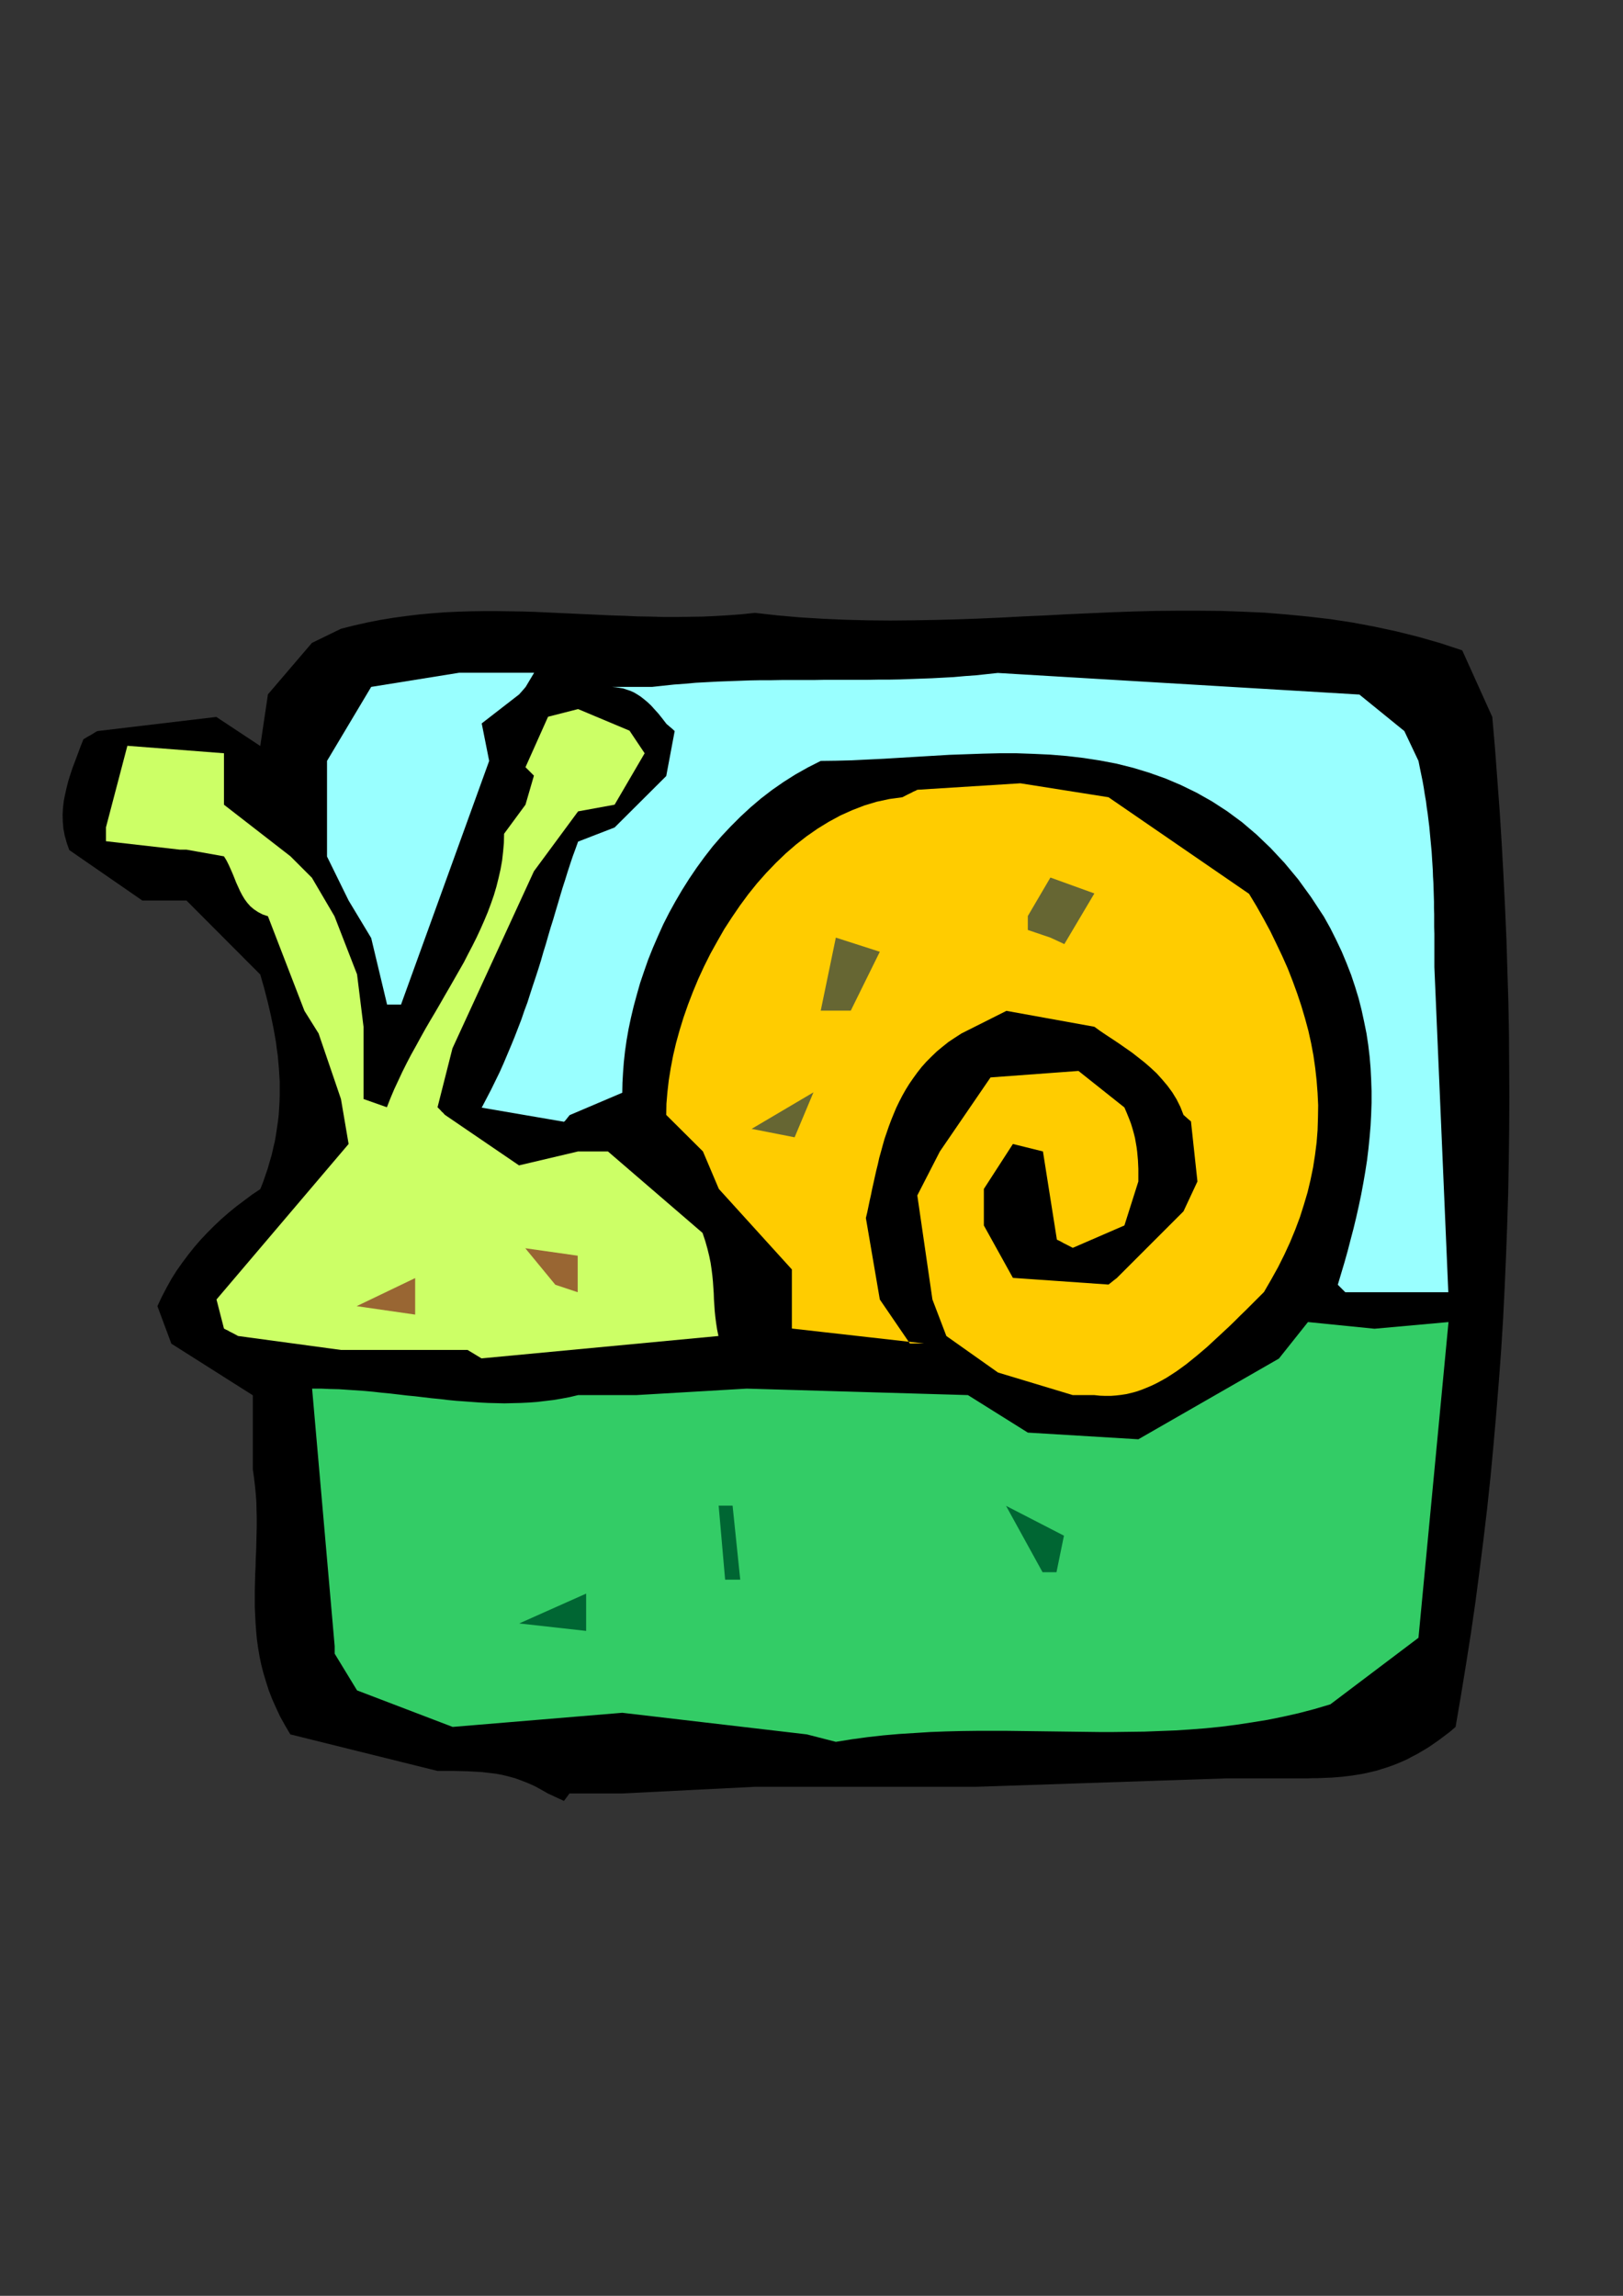
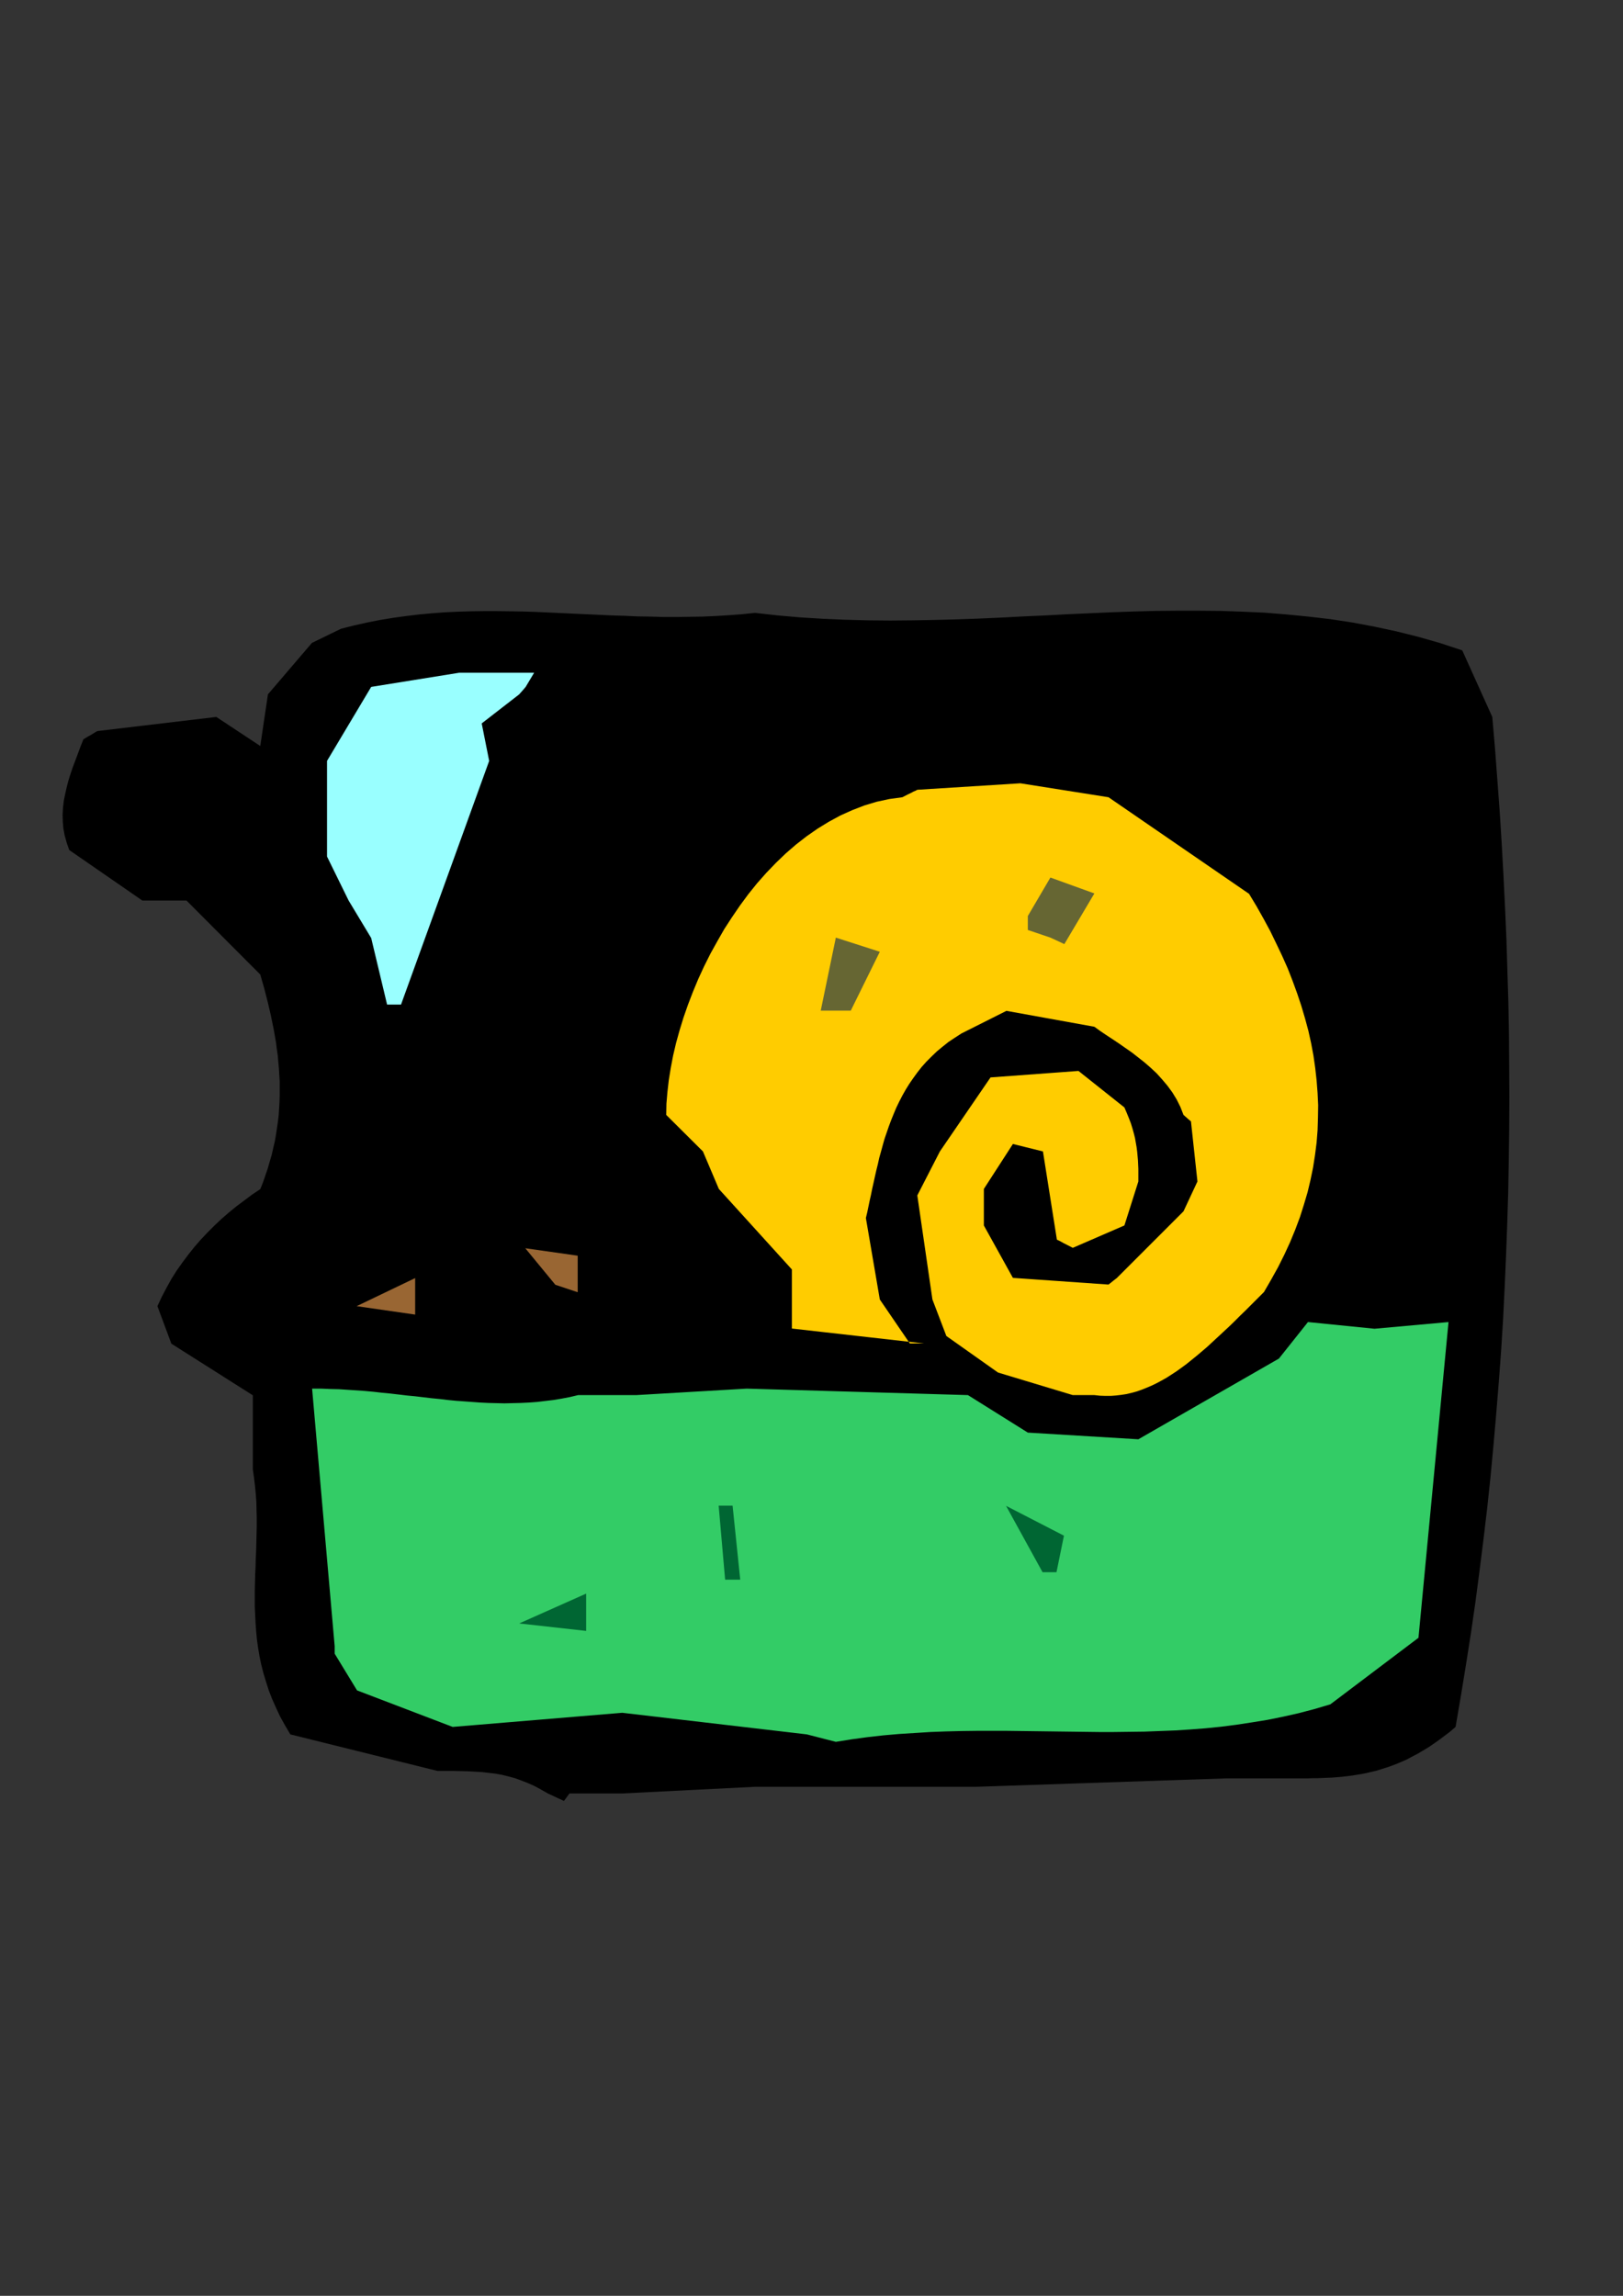
<svg xmlns="http://www.w3.org/2000/svg" height="841.89pt" viewBox="0 0 595.276 841.89" width="595.276pt" version="1.1" id="ee32608f-f610-11ea-8e3e-dcc15c148e23">
  <rect x="0" y="0" width="595.276" height="841.89" fill="#333333" stroke="none" />
  <g>
    <path style="fill:#000000;" d="M 200.942,657.681 L 198.422,656.241 196.046,654.945 193.598,653.865 191.222,652.929 188.846,652.065 186.47,651.417 184.094,650.841 181.718,650.409 179.27,650.121 176.822,649.833 174.302,649.689 171.71,649.545 169.046,649.473 166.238,649.401 163.358,649.401 160.406,649.401 106.478,636.009 104.534,632.697 102.734,629.457 101.222,626.217 99.782,622.977 98.558,619.809 97.55,616.641 96.614,613.545 95.822,610.449 95.174,607.353 94.67,604.329 94.238,601.233 93.95,598.209 93.734,595.185 93.59,592.233 93.446,589.209 93.446,586.257 93.446,583.305 93.518,580.353 93.59,577.401 93.734,574.449 93.806,571.497 93.95,568.545 94.022,565.593 94.094,562.641 94.166,559.689 94.166,556.737 94.094,553.785 94.022,550.761 93.806,547.809 93.518,544.857 93.158,541.833 92.726,538.809 92.726,511.665 62.846,492.729 57.734,478.977 59.318,475.593 61.046,472.281 62.846,469.041 64.79,465.945 66.878,462.993 69.038,460.113 71.27,457.305 73.646,454.569 76.094,451.977 78.614,449.457 81.206,447.009 83.942,444.633 86.678,442.401 89.558,440.241 92.438,438.081 95.462,436.065 96.47,433.545 97.334,431.025 98.198,428.505 98.918,425.985 99.638,423.537 100.214,421.017 100.79,418.569 101.222,416.121 101.582,413.673 101.942,411.225 102.23,408.849 102.374,406.401 102.518,403.953 102.59,401.577 102.59,399.129 102.59,396.681 102.446,394.305 102.302,391.857 102.086,389.481 101.87,387.033 101.51,384.585 101.222,382.209 100.79,379.761 100.358,377.313 99.854,374.865 99.35,372.417 98.774,369.897 98.198,367.449 97.55,364.929 96.902,362.409 96.182,359.889 95.462,357.369 68.39,330.225 52.19,330.225 25.406,311.721 24.47,309.057 23.75,306.465 23.246,303.873 23.03,301.281 22.958,298.761 23.102,296.241 23.39,293.721 23.894,291.201 24.47,288.681 25.118,286.161 25.91,283.641 26.774,281.121 27.71,278.673 28.646,276.153 29.582,273.633 30.59,271.113 32.246,270.105 33.542,269.385 34.478,268.809 35.054,268.449 35.414,268.233 35.63,268.161 35.702,268.089 35.702,268.089 79.334,262.905 95.462,273.561 98.27,254.625 114.398,235.761 125.054,230.577 129.878,229.353 134.702,228.273 139.454,227.337 144.278,226.545 149.03,225.897 153.782,225.321 158.534,224.889 163.286,224.529 168.038,224.313 172.718,224.169 177.47,224.097 182.15,224.097 186.902,224.169 191.582,224.241 196.262,224.385 201.014,224.601 205.694,224.817 210.374,225.033 215.054,225.249 219.806,225.465 224.486,225.681 229.238,225.825 233.918,226.041 238.67,226.113 243.422,226.257 248.174,226.257 252.926,226.185 257.678,226.113 262.502,225.897 267.254,225.609 272.078,225.249 276.902,224.745 285.254,225.681 293.534,226.401 301.814,226.905 310.094,227.265 318.302,227.481 326.51,227.553 334.718,227.481 342.854,227.337 350.99,227.121 359.126,226.833 367.262,226.473 375.326,226.041 383.462,225.681 391.526,225.249 399.59,224.889 407.654,224.529 415.718,224.241 423.71,224.025 431.774,223.953 439.766,223.953 447.83,224.025 455.822,224.313 463.886,224.673 471.878,225.321 479.942,226.113 488.006,227.049 495.998,228.273 504.062,229.785 512.126,231.513 520.19,233.529 528.254,235.833 536.318,238.497 547.334,262.905 548.342,274.569 549.206,286.161 550.07,297.825 550.79,309.417 551.438,321.081 552.014,332.745 552.518,344.337 552.878,356.001 553.238,367.665 553.454,379.257 553.526,390.921 553.598,402.513 553.526,414.177 553.382,425.769 553.166,437.433 552.806,449.025 552.374,460.617 551.87,472.209 551.294,483.801 550.574,495.321 549.71,506.913 548.774,518.505 547.766,530.025 546.686,541.545 545.462,553.065 544.094,564.585 542.654,576.033 541.142,587.553 539.486,599.001 537.686,610.449 535.814,621.897 533.87,633.273 531.854,635.001 529.766,636.585 527.75,638.097 525.806,639.465 523.79,640.833 521.846,641.985 519.902,643.137 517.958,644.145 516.086,645.153 514.142,646.017 512.27,646.809 510.398,647.529 508.526,648.177 506.654,648.753 504.854,649.329 502.982,649.761 501.182,650.193 499.382,650.553 497.582,650.841 495.782,651.129 493.982,651.345 492.182,651.561 490.382,651.705 488.654,651.849 486.854,651.921 485.054,651.993 483.326,652.065 481.526,652.065 479.798,652.137 477.998,652.137 476.27,652.137 474.47,652.137 450.062,652.137 357.974,655.233 276.902,655.233 228.086,657.681 208.862,657.681 206.846,660.417 200.942,657.681 Z" />
    <path style="fill:#33cc66;" d="M 295.91,636.009 L 228.23,628.089 166.022,633.273 130.958,619.881 122.75,606.417 122.75,605.481 122.75,604.833 122.75,604.329 122.75,604.041 122.75,603.825 122.75,603.753 122.75,603.681 122.75,603.681 114.47,509.217 117.782,509.217 121.022,509.361 124.262,509.433 127.502,509.649 130.67,509.865 133.838,510.081 136.934,510.369 140.102,510.729 143.126,511.017 146.222,511.377 149.246,511.737 152.27,512.025 155.294,512.385 158.318,512.745 161.342,513.033 164.294,513.393 167.246,513.681 170.27,513.897 173.222,514.113 176.174,514.329 179.126,514.473 182.078,514.545 185.03,514.617 187.982,514.545 191.006,514.473 193.958,514.329 196.91,514.113 199.934,513.753 202.958,513.393 205.982,512.889 209.006,512.313 212.03,511.593 233.342,511.593 273.878,509.217 355.022,511.593 376.982,525.345 417.518,527.793 469.07,498.201 479.726,484.809 504.134,487.257 531.278,484.809 520.262,600.585 487.934,624.993 482.102,626.721 476.342,628.233 470.582,629.529 464.894,630.681 459.134,631.617 453.446,632.481 447.83,633.201 442.142,633.777 436.526,634.209 430.91,634.569 425.294,634.785 419.75,635.001 414.134,635.073 408.518,635.145 402.974,635.145 397.358,635.073 391.814,635.001 386.198,634.929 380.654,634.857 375.038,634.785 369.422,634.713 363.806,634.713 358.19,634.713 352.502,634.785 346.886,634.929 341.198,635.145 335.51,635.505 329.75,635.865 323.99,636.369 318.23,637.017 312.398,637.809 306.566,638.745 295.91,636.009 Z" />
    <path style="fill:#006633;" d="M 190.43,595.329 L 190.43,595.329 190.43,595.329 190.43,595.329 190.43,595.329 214.982,584.385 214.982,598.065 190.43,595.329 Z" />
    <path style="fill:#006633;" d="M 265.958,579.273 L 263.582,552.129 265.238,552.129 266.534,552.129 267.47,552.129 268.046,552.129 268.406,552.129 268.622,552.129 268.694,552.129 268.694,552.129 271.502,579.273 265.958,579.273 Z" />
    <path style="fill:#006633;" d="M 382.382,576.537 L 382.382,576.537 382.382,576.537 382.382,576.537 382.382,576.537 368.99,552.201 390.23,563.145 387.494,576.537 382.382,576.537 Z" />
    <path style="fill:#ffcc00;" d="M 393.47,511.593 L 366.038,503.313 347.102,489.921 341.99,476.529 336.446,438.369 344.726,422.241 363.302,395.097 395.558,392.721 412.406,406.113 413.27,408.129 414.062,410.073 414.782,411.945 415.358,413.817 415.862,415.617 416.294,417.345 416.582,419.001 416.87,420.657 417.086,422.313 417.23,423.897 417.374,425.481 417.446,427.065 417.518,428.649 417.518,430.161 417.518,431.673 417.518,433.257 412.406,449.385 393.47,457.593 391.526,456.585 390.086,455.865 389.078,455.289 388.358,454.929 387.926,454.713 387.71,454.641 387.638,454.569 387.638,454.569 382.526,422.241 371.51,419.505 360.854,435.993 360.854,449.385 371.51,468.609 406.574,471.057 407.582,470.265 408.374,469.617 408.95,469.185 409.31,468.897 409.526,468.753 409.598,468.681 409.67,468.609 409.67,468.609 434.078,444.201 439.19,433.257 436.814,411.225 435.878,410.433 435.23,409.857 434.726,409.425 434.438,409.137 434.222,408.993 434.15,408.921 434.078,408.849 434.078,408.849 432.926,405.897 431.558,403.161 429.974,400.569 428.174,398.121 426.23,395.817 424.214,393.585 422.054,391.569 419.822,389.625 417.446,387.753 415.142,385.953 412.766,384.297 410.39,382.641 408.014,381.057 405.71,379.545 403.478,378.033 401.39,376.521 369.134,370.689 352.646,378.969 350.198,380.553 347.822,382.137 345.662,383.865 343.574,385.593 341.63,387.465 339.758,389.337 338.03,391.281 336.446,393.297 334.934,395.385 333.494,397.473 332.198,399.561 330.974,401.721 329.822,403.953 328.742,406.185 327.806,408.417 326.87,410.721 326.006,413.025 325.214,415.329 324.422,417.633 323.774,419.937 323.126,422.313 322.478,424.617 321.974,426.921 321.398,429.225 320.894,431.457 320.39,433.761 319.886,435.993 319.454,438.153 318.95,440.385 318.518,442.473 318.086,444.561 317.582,446.649 322.694,476.529 333.71,492.657 335.438,492.657 336.734,492.657 337.598,492.657 338.246,492.657 338.606,492.657 338.822,492.657 338.894,492.657 338.894,492.657 290.438,487.185 290.438,465.513 263.654,435.993 257.822,422.241 244.358,408.849 244.43,404.745 244.79,400.497 245.294,396.105 246.014,391.641 246.878,387.105 247.958,382.497 249.254,377.817 250.694,373.137 252.35,368.385 254.15,363.705 256.094,359.025 258.254,354.345 260.558,349.737 263.078,345.201 265.67,340.665 268.478,336.345 271.43,332.025 274.454,327.921 277.694,323.889 281.078,320.073 284.606,316.401 288.206,312.945 291.95,309.705 295.838,306.681 299.87,303.873 303.974,301.353 308.222,299.049 312.542,297.105 317.006,295.377 321.542,294.009 326.222,293.001 330.974,292.353 332.774,291.417 334.142,290.769 335.078,290.265 335.798,289.977 336.158,289.761 336.374,289.689 336.446,289.617 336.446,289.617 374.246,287.241 406.574,292.353 458.126,327.777 460.862,332.313 463.454,336.921 465.902,341.457 468.134,346.065 470.294,350.601 472.31,355.137 474.11,359.745 475.766,364.281 477.278,368.817 478.646,373.425 479.87,377.961 480.878,382.497 481.742,387.105 482.39,391.641 482.894,396.177 483.254,400.785 483.47,405.321 483.398,409.857 483.254,414.465 482.894,419.001 482.318,423.537 481.598,428.145 480.662,432.681 479.582,437.217 478.214,441.825 476.774,446.361 475.046,450.969 473.174,455.505 471.086,460.041 468.782,464.649 466.262,469.185 463.598,473.793 461.366,476.025 459.134,478.257 456.974,480.417 454.814,482.505 452.726,484.593 450.638,486.609 448.622,488.481 446.606,490.353 444.662,492.153 442.718,493.953 440.774,495.609 438.902,497.193 437.03,498.705 435.158,500.217 433.286,501.585 431.486,502.881 429.614,504.105 427.814,505.257 426.014,506.265 424.142,507.273 422.342,508.137 420.47,508.929 418.67,509.649 416.798,510.297 414.926,510.801 413.054,511.233 411.182,511.521 409.31,511.737 407.366,511.881 405.422,511.881 403.406,511.809 401.39,511.593 393.47,511.593 Z" />
-     <path style="fill:#ccff66;" d="M 171.494,495.033 L 125.054,495.033 87.326,489.921 85.598,488.985 84.302,488.337 83.438,487.833 82.79,487.545 82.43,487.329 82.214,487.257 82.142,487.185 82.142,487.185 79.406,476.529 127.862,419.505 125.054,403.017 116.846,378.969 111.662,370.689 98.27,335.985 96.326,335.337 94.67,334.473 93.158,333.465 91.862,332.385 90.71,331.089 89.702,329.721 88.838,328.281 88.046,326.769 87.326,325.185 86.606,323.601 85.958,321.945 85.31,320.361 84.59,318.705 83.87,317.121 83.078,315.537 82.142,314.025 68.39,311.577 67.598,311.577 67.022,311.577 66.59,311.577 66.302,311.577 66.158,311.577 66.086,311.577 66.014,311.577 66.014,311.577 38.87,308.481 38.87,306.825 38.87,305.529 38.87,304.593 38.87,304.017 38.87,303.657 38.87,303.441 38.87,303.369 38.87,303.369 46.718,273.489 82.142,276.225 82.142,295.089 106.55,314.025 114.398,321.873 122.678,335.985 130.958,357.297 133.334,376.521 133.334,403.017 141.902,406.041 143.198,402.729 144.566,399.489 146.078,396.249 147.59,393.009 149.174,389.841 150.83,386.673 152.558,383.577 154.286,380.409 156.014,377.313 157.814,374.217 159.614,371.193 161.414,368.097 163.142,365.073 164.942,361.977 166.67,358.953 168.398,355.929 170.126,352.905 171.71,349.809 173.294,346.785 174.806,343.761 176.246,340.665 177.614,337.569 178.91,334.473 180.062,331.377 181.142,328.281 182.078,325.113 182.87,321.945 183.59,318.777 184.166,315.537 184.526,312.297 184.814,309.057 184.886,305.745 192.734,295.089 195.83,284.433 194.822,283.425 194.03,282.633 193.454,282.057 193.094,281.697 192.878,281.481 192.806,281.409 192.734,281.337 192.734,281.337 201.014,262.833 212.03,260.025 230.894,267.945 236.438,276.225 225.422,295.089 212.03,297.537 195.83,319.497 165.95,384.441 160.478,406.041 161.414,406.977 162.062,407.697 162.566,408.129 162.854,408.489 163.07,408.705 163.142,408.777 163.214,408.849 163.214,408.849 190.358,427.353 212.03,422.241 222.974,422.241 257.678,452.121 258.686,455.145 259.478,457.953 260.126,460.617 260.63,463.065 260.99,465.513 261.278,467.817 261.494,470.049 261.638,472.209 261.782,474.297 261.854,476.457 261.998,478.545 262.142,480.705 262.358,482.865 262.646,485.097 263.006,487.473 263.51,489.921 176.606,498.129 171.494,495.033 Z" />
    <path style="fill:#996633;" d="M 130.814,478.977 L 152.27,468.681 152.27,482.073 130.814,478.977 Z" />
-     <path style="fill:#99ffff;" d="M 490.67,471.129 L 491.894,467.025 493.118,462.921 494.27,458.817 495.35,454.641 496.43,450.537 497.438,446.361 498.374,442.185 499.238,438.081 500.03,433.833 500.75,429.657 501.398,425.481 501.902,421.305 502.334,417.057 502.694,412.809 502.91,408.633 503.054,404.385 503.054,400.137 502.91,395.889 502.694,391.641 502.334,387.393 501.83,383.145 501.182,378.897 500.318,374.649 499.382,370.329 498.302,366.081 497.006,361.833 495.566,357.513 493.91,353.265 492.11,348.945 490.094,344.697 487.934,340.377 485.558,336.129 480.878,329.001 476.126,322.449 471.158,316.473 466.046,311.001 460.862,306.033 455.534,301.497 450.062,297.465 444.518,293.865 438.902,290.697 433.142,287.889 427.382,285.441 421.478,283.353 415.574,281.553 409.526,280.041 403.478,278.889 397.43,277.953 391.31,277.233 385.19,276.729 378.998,276.441 372.806,276.225 366.686,276.225 360.494,276.369 354.374,276.585 348.254,276.801 342.134,277.161 336.086,277.521 330.11,277.881 324.134,278.241 318.23,278.529 312.398,278.817 306.71,278.961 301.022,279.033 296.342,281.409 291.734,284.001 287.414,286.737 283.166,289.689 279.134,292.785 275.318,296.025 271.574,299.481 268.046,303.009 264.662,306.609 261.422,310.353 258.398,314.241 255.518,318.201 252.782,322.233 250.19,326.337 247.742,330.513 245.438,334.689 243.278,338.937 241.334,343.257 239.462,347.577 237.734,351.897 236.222,356.217 234.782,360.465 233.558,364.785 232.406,369.033 231.398,373.281 230.534,377.385 229.814,381.489 229.238,385.521 228.806,389.481 228.518,393.297 228.302,397.041 228.23,400.713 208.934,408.921 208.286,409.713 207.782,410.361 207.422,410.793 207.206,411.081 206.99,411.225 206.918,411.297 206.918,411.369 206.918,411.369 176.678,406.185 178.406,402.873 180.134,399.561 181.718,396.321 183.302,393.081 184.742,389.841 186.11,386.601 187.478,383.361 188.774,380.193 189.998,377.025 191.222,373.857 192.302,370.689 193.454,367.593 194.462,364.425 195.47,361.329 196.478,358.305 197.486,355.209 198.422,352.185 199.286,349.161 200.222,346.137 201.086,343.113 201.95,340.161 202.886,337.209 203.75,334.257 204.614,331.377 205.478,328.425 206.342,325.545 207.278,322.665 208.142,319.857 209.078,316.977 210.014,314.169 211.022,311.433 212.03,308.625 225.422,303.441 244.358,284.577 247.454,268.089 246.446,267.153 245.654,266.505 245.078,266.001 244.718,265.713 244.502,265.497 244.43,265.425 244.358,265.353 244.358,265.353 242.918,263.481 241.478,261.681 240.11,260.169 238.814,258.729 237.518,257.505 236.222,256.425 234.926,255.417 233.702,254.625 232.478,253.905 231.182,253.329 229.886,252.897 228.59,252.465 227.294,252.249 225.926,252.033 224.486,251.889 223.046,251.889 239.174,251.889 243.206,251.457 247.238,251.025 251.198,250.737 255.158,250.377 259.19,250.161 263.15,249.945 267.11,249.801 271.07,249.657 274.958,249.513 278.918,249.441 282.878,249.441 286.766,249.369 290.726,249.369 294.614,249.369 298.574,249.369 302.462,249.297 306.35,249.297 310.31,249.297 314.27,249.297 318.158,249.297 322.118,249.225 326.006,249.225 329.966,249.153 333.926,249.009 337.886,248.865 341.846,248.721 345.878,248.505 349.838,248.289 353.87,247.929 357.902,247.641 361.934,247.209 365.966,246.777 498.59,254.697 515.078,268.089 520.262,279.033 520.766,281.553 521.27,284.001 521.774,286.449 522.206,288.897 522.566,291.273 522.998,293.721 523.286,296.025 523.646,298.401 523.934,300.777 524.222,303.081 524.438,305.385 524.654,307.689 524.87,309.993 525.086,312.297 525.23,314.601 525.374,316.833 525.518,319.137 525.59,321.441 525.734,323.745 525.806,326.049 525.878,328.353 525.95,330.657 525.95,332.961 526.022,335.265 526.022,337.641 526.022,340.017 526.094,342.393 526.094,344.769 526.094,347.217 526.094,349.665 526.094,352.113 526.094,354.633 531.206,473.865 493.406,473.865 490.67,471.129 Z" />
    <path style="fill:#996633;" d="M 203.678,471.129 L 192.662,457.737 211.886,460.473 211.886,473.865 203.678,471.129 Z" />
-     <path style="fill:#666633;" d="M 275.678,413.961 L 298.358,400.569 291.446,417.057 275.678,413.961 Z" />
    <path style="fill:#666633;" d="M 301.022,370.617 L 301.022,370.617 301.022,370.617 301.022,370.617 301.022,370.617 306.566,343.833 322.694,349.017 312.038,370.617 311.102,370.617 310.454,370.617 309.95,370.617 309.662,370.617 309.446,370.617 309.374,370.617 309.302,370.617 309.302,370.617 301.022,370.617 Z" />
    <path style="fill:#99ffff;" d="M 141.974,368.385 L 136.142,343.977 127.862,330.225 119.942,314.097 119.942,279.033 136.142,251.889 168.398,246.705 195.902,246.705 192.806,251.889 192.014,252.825 191.438,253.473 191.006,253.977 190.718,254.265 190.574,254.481 190.502,254.553 190.43,254.625 190.43,254.625 176.678,265.281 179.414,279.033 147.086,368.385 141.974,368.385 Z" />
    <path style="fill:#666633;" d="M 385.262,343.833 L 376.982,341.025 376.982,339.369 376.982,338.073 376.982,337.137 376.982,336.561 376.982,336.201 376.982,335.985 376.982,335.913 376.982,335.913 385.262,321.801 401.39,327.633 390.374,346.209 385.262,343.833 Z" />
  </g>
</svg>